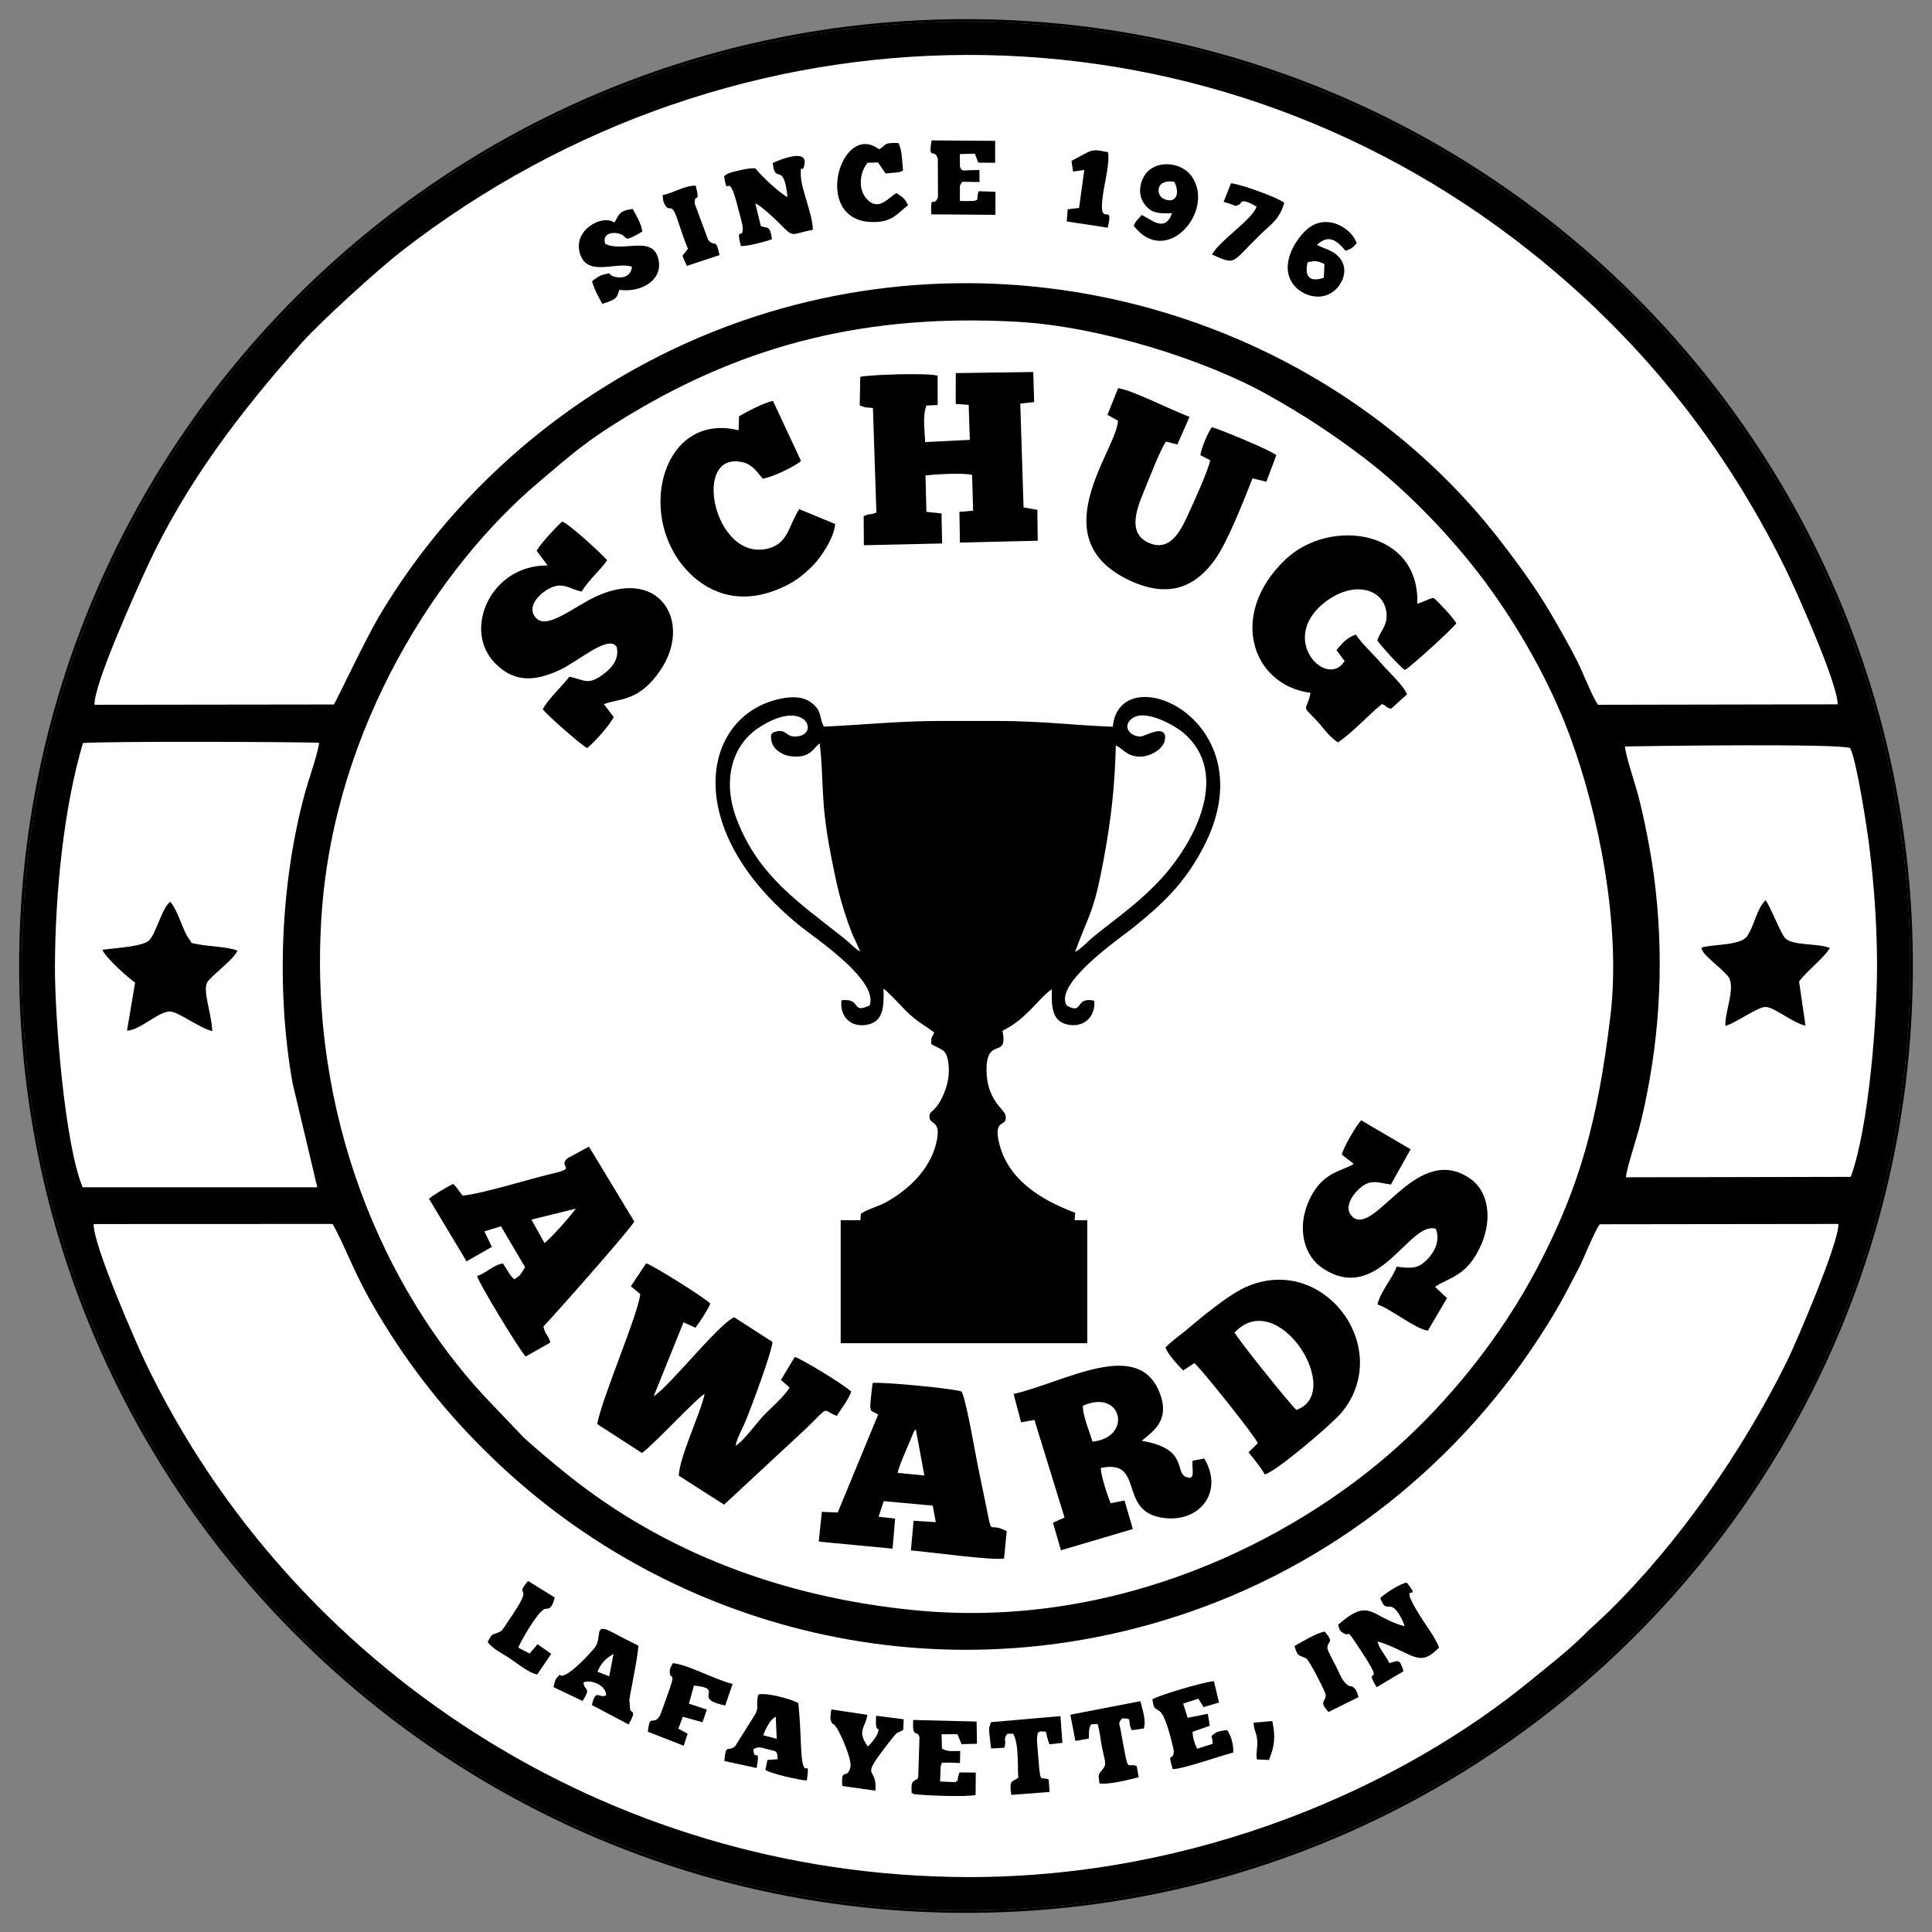
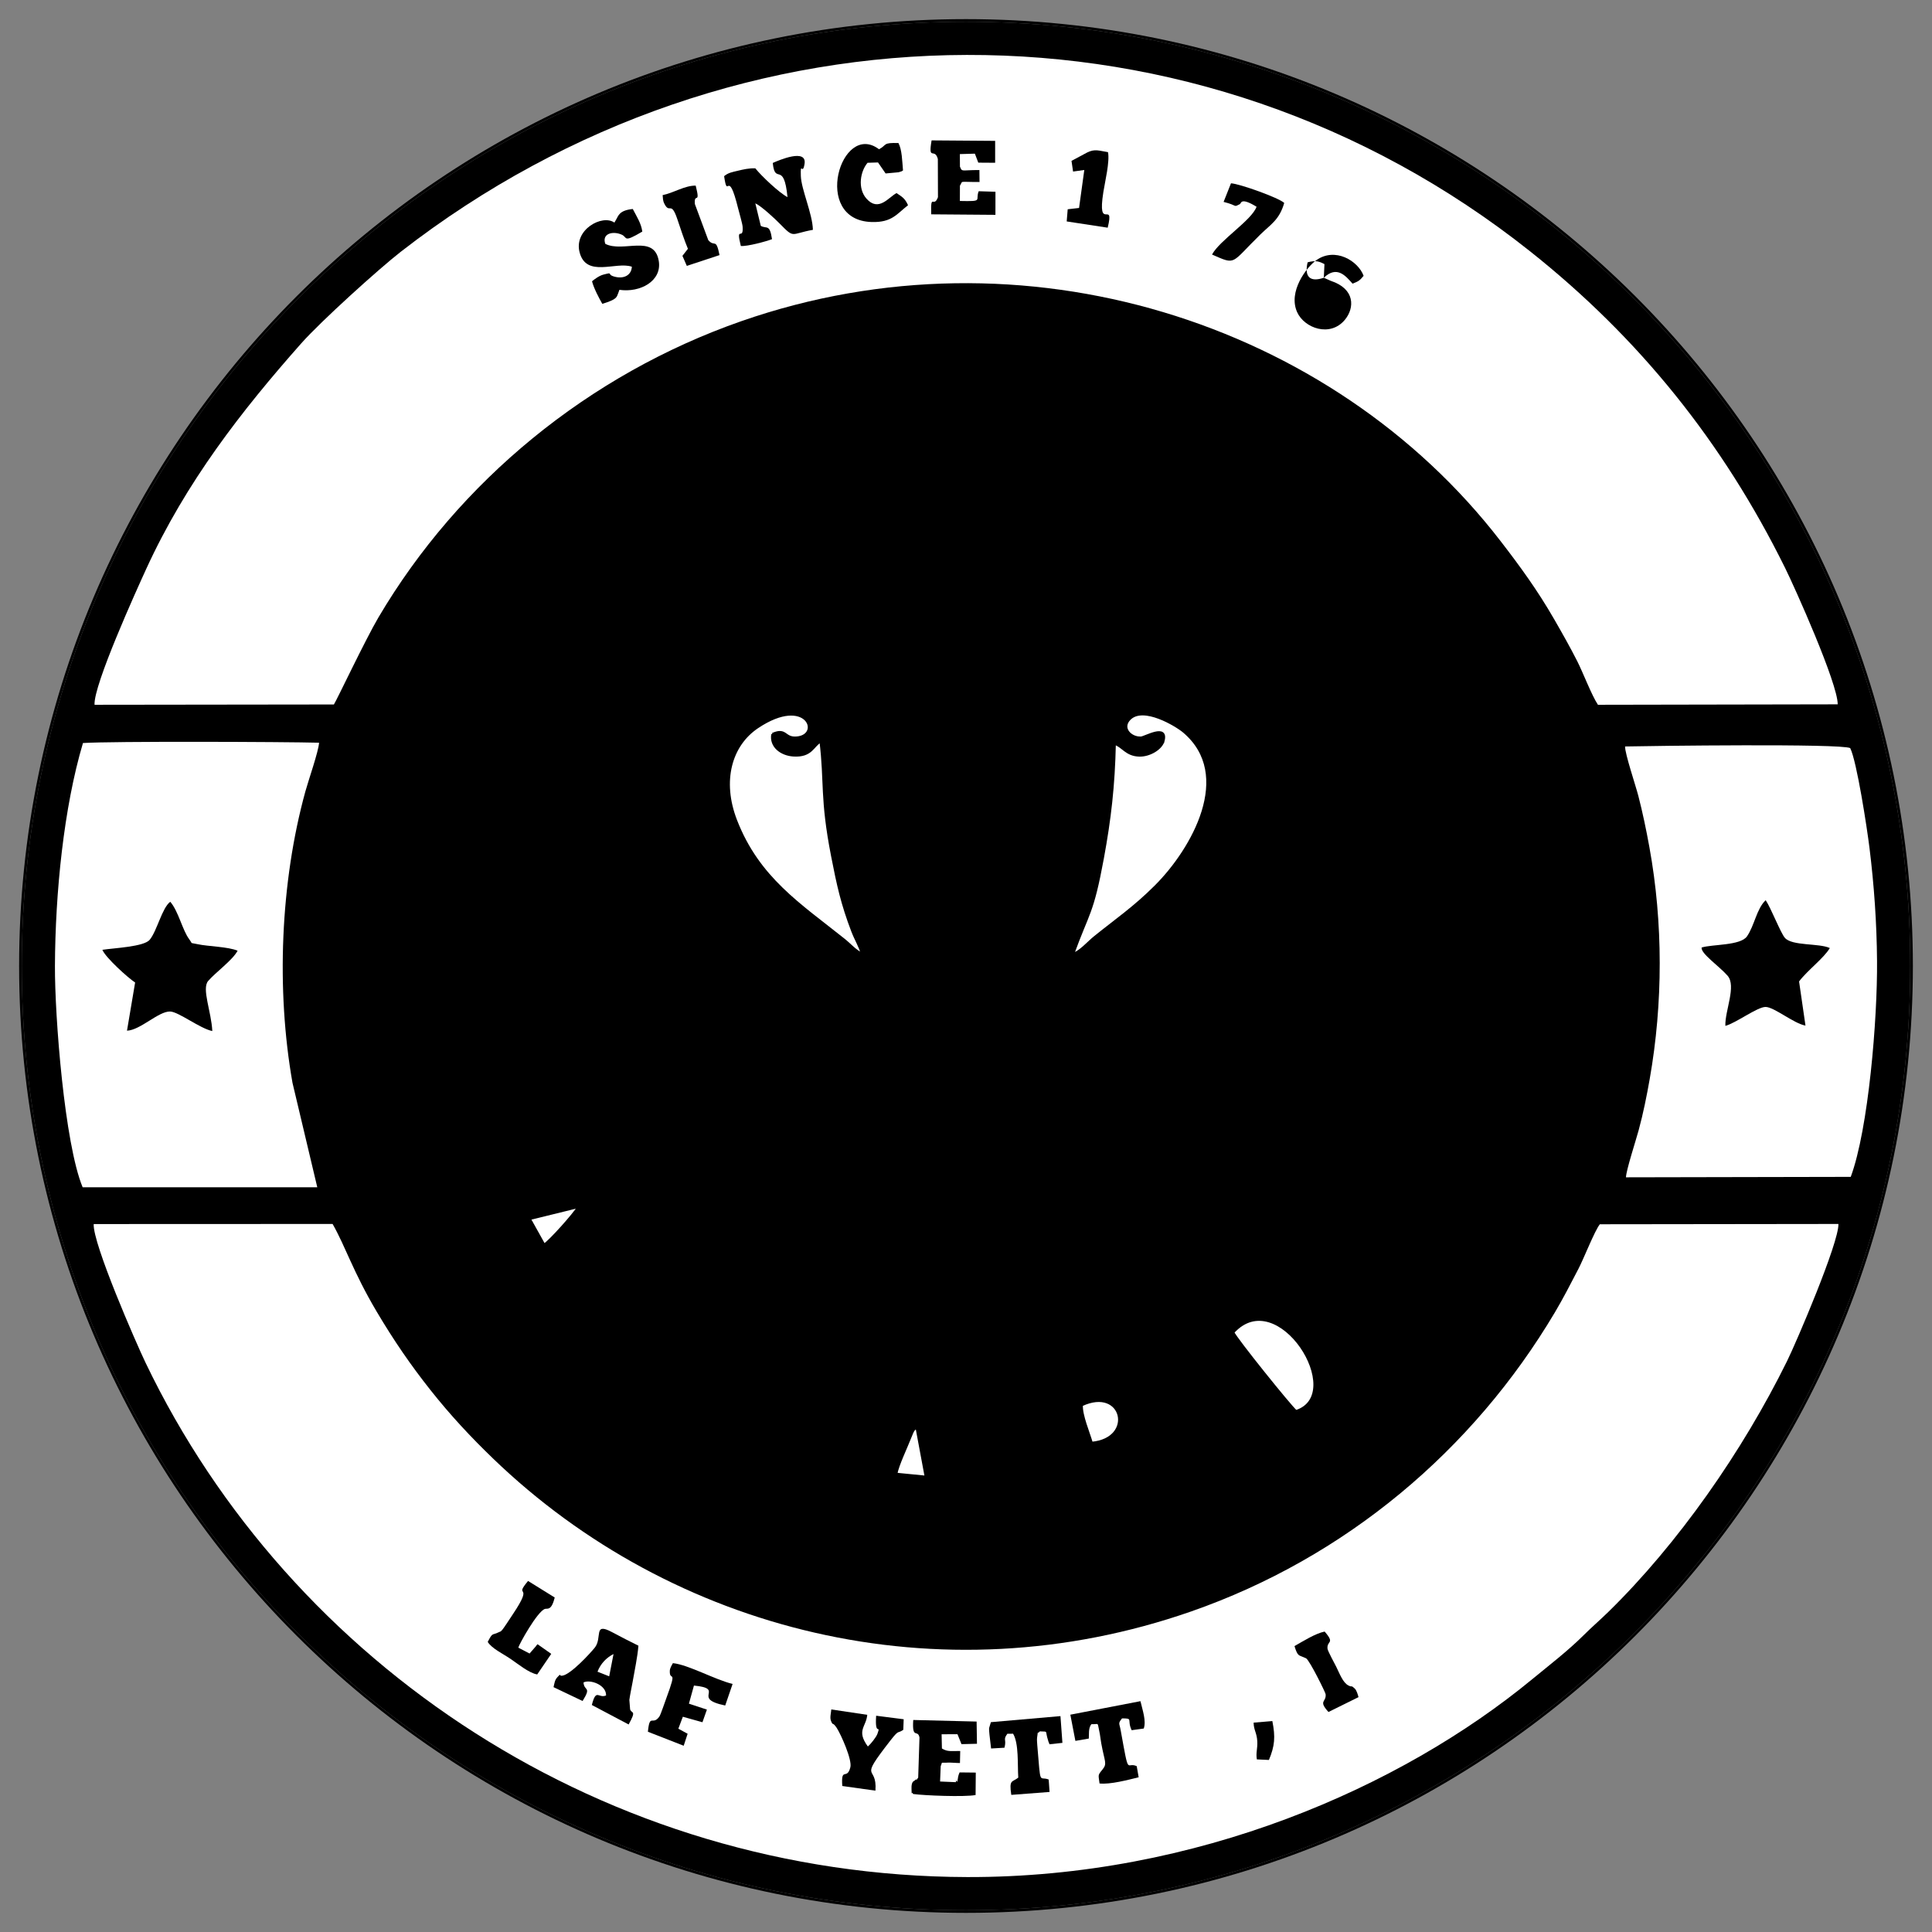
<svg xmlns="http://www.w3.org/2000/svg" xml:space="preserve" width="5.1in" height="5.1in" version="1.1" style="shape-rendering:geometricPrecision; text-rendering:geometricPrecision; image-rendering:optimizeQuality; fill-rule:evenodd; clip-rule:evenodd" viewBox="0 0 5100 5100">
  <rect x="0" y="0" width="5100" height="5100" fill="#808080" stroke="none" />
  <defs>
    <style type="text/css">
   
    .str1 {stroke:black;stroke-width:6.94;stroke-miterlimit:2.613}
    .str0 {stroke:black;stroke-width:6.94;stroke-miterlimit:2.613}
    .fil2 {fill:none}
    .fil0 {fill:black}
    .fil1 {fill:white}
   
  </style>
  </defs>
  <g id="Layer_x0020_1">
    <g id="_2407128300864">
      <g>
        <path class="fil0" d="M2550 57.43c1376.61,0 2492.57,1115.97 2492.57,2492.57 0,1376.6 -1115.97,2492.57 -2492.57,2492.57 -1376.6,0 -2492.57,-1115.97 -2492.57,-2492.57 0,-1376.61 1115.97,-2492.57 2492.57,-2492.57z" />
        <path id="_1" class="fil0" d="M2550 50.49c690.22,0 1315.1,279.77 1767.42,732.09 452.32,452.32 732.09,1077.2 732.09,1767.42 0,690.22 -279.77,1315.09 -732.09,1767.42 -452.33,452.32 -1077.2,732.09 -1767.42,732.09 -690.21,0 -1315.09,-279.77 -1767.42,-732.09 -452.32,-452.32 -732.09,-1077.2 -732.09,-1767.42 0,-690.22 279.77,-1315.09 732.09,-1767.42 452.32,-452.32 1077.2,-732.09 1767.42,-732.09zm0 6.94c1376.61,0 2492.57,1115.97 2492.57,2492.57 0,1376.6 -1115.97,2492.57 -2492.57,2492.57 -1376.6,0 -2492.57,-1115.97 -2492.57,-2492.57 0,-1376.61 1115.97,-2492.57 2492.57,-2492.57z" />
      </g>
      <g id="_2407128301296">
        <path class="fil0 str0" d="M2550 145.22c1328.23,0 2404.98,1076.66 2404.98,2404.78 0,1328.13 -1076.75,2404.79 -2404.98,2404.79 -1328.24,0 -2404.98,-1076.66 -2404.98,-2404.79 0,-1328.13 1076.74,-2404.78 2404.98,-2404.78z" />
        <path class="fil1" d="M247.35 3231.19c-2.98,51.2 112.44,315.11 136.91,366.11 382.81,797.99 1212.71,1355.12 2169.01,1357.68 605.31,1.62 1145.35,-237.26 1491.08,-522.04 44.23,-36.44 94.73,-75.19 135.95,-116.27 22.08,-21.99 42.6,-39.41 64.93,-61.24 184.5,-180.35 355.13,-424.87 472.43,-663.03 24.04,-48.76 137.1,-312.66 135.3,-361.45l-629.76 0.78c-13.91,17.5 -42.26,90.44 -56.63,117.93 -20.75,39.74 -39.56,76.8 -61.89,114.42 -216.78,365.21 -553.54,647.97 -960.45,789.78 -665.38,231.89 -1369.72,51.94 -1842.48,-403.52 -58.15,-56.03 -112.17,-113.64 -166.13,-181.86 -51.03,-64.51 -95.95,-129.59 -141.58,-206.71 -62.11,-105 -81.87,-170.72 -116.04,-230.83l-630.65 0.25z" />
        <path class="fil1" d="M881.41 1859.67c7.82,-12.1 83.31,-171.67 117.51,-229.69 212,-359.59 555.06,-641.53 957.94,-782.15 743.44,-259.46 1558.16,2.14 2004.22,580.41 51.5,66.75 97.8,130.3 141.65,206.52 21.29,37 42.12,73.75 60.76,110.54 15.33,30.25 38,90.06 54.67,115.15l632.93 -1.17c0.19,-55.49 -113.37,-308.5 -138.91,-360.15 -164.01,-331.72 -384.3,-606.21 -672.64,-835.32 -876.61,-696.48 -2096.68,-687.26 -2981.76,0.9 -56.81,44.18 -210.87,183.33 -262.65,241.79 -158.16,178.61 -304.12,366.35 -408.93,594.89 -24.68,53.82 -140.03,307.61 -136.6,359.05l631.8 -0.79z" />
        <polyline class="fil2 str1" points="2557.05,1068.66 2560.08,1161.17 2442.03,1166.98 " />
        <path class="fil2 str1" d="M2442.03 1166.98c-0.56,-31.19 -7.41,-68.98 3.54,-96.38 -12.91,7.42 -11.89,-4.69 -12,24.68" />
        <polyline class="fil2 str1" points="2433.57,1095.28 2439.24,1171.72 2562.56,1166.24 2559.7,1072.33 " />
        <path class="fil2 str1" d="M2559.7 1072.33c-0.3,-2.3 -1.5,-2.7 -2.65,-3.68" />
        <path class="fil0 str0" d="M2039.45 1938.08c-5.76,32.06 22.98,53.4 54.82,55.46 48.44,3.15 51.13,-26.17 72.29,-37.2 13.27,109.02 1,150.46 30.56,302.32 15.21,78.12 26.05,127.48 53.33,198.94 8.41,22.05 19.27,38.79 25.91,61.58 -20.06,-9.68 -31.15,-24.19 -48.93,-38.39 -115.81,-92.58 -225.98,-162.07 -285.21,-315.06 -40.49,-104.59 -13.56,-199.29 57.23,-246.6 130.74,-87.36 172.02,22.47 104.02,28.43 -34.4,3.03 -26.93,-25.68 -64.03,-9.48zm792.24 581.3l0 0c41.09,-113.08 51.56,-105.94 78.86,-254.14 18.99,-103.13 29.17,-190.79 31.59,-302.67 22.76,7.4 30.59,30.27 65.33,31.24 26.91,0.76 57.93,-17.76 63.28,-38.43 11.33,-43.69 -48.21,-8.28 -58.74,-7.72 -27.72,1.48 -54.24,-25.93 -30.28,-50.11 36.39,-36.72 124.36,17.17 143.61,33.5 135.1,114.64 23.13,311.25 -74.48,408.74 -56.59,56.54 -102.7,87.44 -162.11,135.43 -14.21,11.48 -37.64,38.19 -57.07,44.15zm-536.11 134.69l0 0c-50.45,23.85 -19.54,-19.96 -74.26,-13.55 -5.39,41.54 24.04,73.87 69.07,64.2 42.22,-9.06 43.22,-48.18 41.88,-94.81 9.44,5 51.41,50.89 62.45,61.67 24.59,24.01 41.19,31.88 71.18,53.47 -5.77,17.73 -7.89,6.42 -7.68,30.61 24.1,16.6 39.93,9.85 45.33,50.48 4.08,30.59 -2.35,58.41 -12.87,82.87 -21.21,49.3 -36.76,40.31 -37.13,58.26 -0.52,25.26 34.02,5.11 17.3,72.65 -17.11,69.1 -75.64,123.21 -133.84,154.76 -17.14,9.29 -50.69,18.74 -64.64,29.62 -3.13,53.34 -12.37,51.31 104.1,58.38 99.65,6.04 383.46,12.64 458.26,-12.98l3.46 -48.24c-92.25,-34.63 -178.62,-88.56 -201.31,-186.32 -15.35,-66.09 24.81,-37.01 17.24,-71.7 -3.32,-15.25 -49.26,-40.06 -49.94,-117.43 -0.72,-83.28 46.4,-39.07 44.86,-84.94 -0.98,-29.2 -12.29,-12.07 22.22,-34.3 46.84,-30.17 80.78,-81.35 105.36,-95.13 -1.5,48.17 1.03,86.02 44.49,93.51 43.06,7.42 71.26,-23.89 67.51,-63.54 -53.01,-11.3 -27.13,38.56 -72.67,12.81 -36.07,-57.52 142.65,-179.16 176.52,-206.57 75.39,-61.03 134.64,-115.12 185.31,-213.31 171.93,-333.11 -222.29,-505.73 -240.32,-316.14 -103.3,-3.78 -185.95,-15.27 -308.53,-15.27l-146.62 0c-107.46,0 -204.31,10.45 -307.44,14.94 -14.81,-27.79 -2.66,-39.38 -32.96,-63.14 -23.52,-18.43 -57.75,-15.95 -86.03,-9.52 -205.1,46.69 -260.19,345.49 59.19,601.41 40.34,32.32 204.79,141.69 180.51,207.24z" />
        <path class="fil0 str0" d="M1665.43 3395.38l24.57 20.48c-3.46,49.06 -102.1,277.01 -113.47,343.35l118.23 76.36c38.57,-29.41 144.56,-145.49 165.33,-155.97 -10.91,51.7 -66.5,165.85 -68.24,215.82l119.58 76.52 218.15 -202.59c63.68,-62.17 38.36,-47.28 79.49,-31.58 12.06,-20.73 29.35,-40.23 38.03,-64.32 -22.03,-20.3 -133.67,-87.96 -149.18,-91.37l-36.43 60.65 22.6 19.95c-10.12,20.43 -52.65,57.01 -70.6,76.35 -16.51,17.79 -53.12,67.91 -72.02,77.43 5.57,-23.42 18.32,-44.98 27.26,-66.64 15.89,-38.45 69.59,-182.68 70.35,-207.53l-101.04 -65.08c-41.96,18.41 -172.19,184.39 -212.46,208.48l78.8 -195.2 31.22 14.28c11.77,-14.56 32.2,-46.29 39.52,-63.37 -8.54,-11.87 -150.3,-100.87 -169.42,-106.55l-40.26 60.53z" />
        <path class="fil0 str0" d="M2557.05 1068.66c1.15,0.98 2.35,1.37 2.65,3.68l2.86 93.91 -123.31 5.47 -5.67 -76.44c0.1,-29.37 -0.91,-17.26 12,-24.68l29.59 -1.62 -0.07 -77.31c-23.17,-7.59 -178.11,-3.09 -204.23,3.06l-1.48 75.68 12.35 4.05c1.28,0.28 2.83,0.61 4.26,0.87 3.35,0.59 12.98,0.89 18.3,1.61l9.08 275.91c-18.22,8.17 -17.19,0.72 -33.56,10.14l0.56 76.32 206.5 -4.72 -1.53 -79.26 -39.91 -4.27 -2.39 -96.22c28.15,-3.04 99.47,-7.06 123.04,-1.24l2.65 94.48 -36.15 3.1 1.33 81.14 205.47 -4.97 -1.13 -81.41 -36.38 -6.62 -8.63 -273.91 36.64 -4.06 -2.42 -79.35 -204.43 2.84 -0.25 81.42 34.25 2.39z" />
        <path class="fil0 str0" d="M3459.54 1828.99c-10.22,51.63 -26.6,28.91 14.4,71.3 18.84,19.47 32.15,42.71 58.08,59.67 40.52,-28.1 77.85,-70.3 116.03,-101.48 16.45,6.93 6.43,8 24.17,12.48l41.93 -38.1c-9.04,-23.41 -48.58,-59.26 -66.96,-80.59 -23.74,-27.57 -48.87,-49.34 -68.22,-77.14 -21.55,7.01 -36.23,22.43 -50.95,40.99l21.45 28.88c-46.78,75.43 -176.81,-57.66 -52.57,-154.82 77.56,-60.67 158.89,-35.24 163.24,30.06 2.24,33.79 -17.87,46.78 -24.18,70.66 9.25,13.5 57.81,67.8 72.62,77.8 19.38,-11.44 123.66,-107.17 135.79,-123.2 -6.23,-13.29 -48.6,-58.02 -60.11,-67.23 -19.27,4.07 -21,9.29 -42.91,15.26 6.59,-194.71 -230.03,-228.49 -347.88,-116.8 -152.49,144.5 -89.31,331.94 66.06,352.27z" />
        <path class="fil0 str0" d="M1416.49 1453.79l29.11 38.93c-149.41,-2.03 -226.27,170 -138.28,258.51 48.13,48.43 99.65,49.73 169.01,17.92 51.76,-23.74 129.48,-94.92 151.45,-61.6 8.58,35.6 -17.74,59.19 -35.07,72.23 -41.48,31.21 -50.39,14.15 -89.76,6.63 -18.71,24.55 -57.19,60.25 -70.26,86.1 13.17,16.69 96.57,89.76 116.6,102.3 15.32,-9.98 62.84,-63.31 70.58,-82.13l-25.84 -33.87c42.07,-15.89 92.21,-5.52 149.44,-89.82 83.45,-122.96 2.56,-271.03 -166.12,-196.22 -63.52,28.19 -134.45,92.98 -164.05,56.69 -23.33,-28.5 11.02,-60.03 28.38,-71.15 42.28,-27.09 59.76,-3.07 93.85,3.09 16.43,-28.03 47.53,-54.43 67.29,-82.39 -11.74,-14.5 -100.85,-96.9 -119.11,-102.28 -18.86,17.89 -53.67,54.78 -67.21,77.05z" />
        <path class="fil0 str0" d="M3542.03 3047.92l31.49 24.41c-31.69,20.95 -88.32,20.02 -122.25,106.96 -27.67,70.93 -5.25,138.08 38.89,167.75 149.07,100.16 228.93,-125.21 299.98,-103.33 12.53,31.64 -3.85,61.51 -22.19,80.48 -25,25.85 -41.92,24.11 -81.14,19.63 -12.16,32.55 -42.11,64.61 -50.74,99.66 35.37,11.44 100.14,64.57 133.05,69.21l50.68 -85.96 -31.56 -29.65c33.3,-24.55 84.73,-25.28 122.21,-112.34 29.25,-67.94 18.54,-139.7 -28.67,-172.83 -140.39,-98.55 -247.35,144.99 -308.9,102.65 -29.15,-24.04 -3,-59.77 14.47,-75.94 29.33,-27.14 48.72,-17.14 84.13,-11.64l52.3 -93.1 -130.56 -76.53c-12.96,13.35 -47.31,71.86 -51.2,90.59z" />
        <path class="fil0 str0" d="M2365.27 3891.07c4.39,-24.26 25.96,-68.49 36.71,-96.13 9.12,-23.42 9.54,-20.7 17.93,-27.83l24.56 131.76 -79.19 -7.8zm-47.16 -157.07l0 0 -106.77 258.69 -41.96 -1.81 -8.08 78.57 194.83 18.57 6.76 -79.46 -43.57 -4.77 13.47 -41.16 129.43 11.81 8 43.69 -58.62 -3.72 -7.07 78.34c45.41,3.41 216.94,27.4 245.95,21.24l6.97 -72.12c-51.39,-27.53 -36.33,21.26 -55.09,-69.93 -6.56,-31.89 -14.04,-67.72 -20.79,-100.63 -8.17,-39.85 -29.6,-168.78 -42.91,-197.86 -17.54,-7.91 -212.45,-26.43 -235.2,-22.69 -2.07,16.54 -4.11,34.51 -5.59,49.69 -2.72,28.12 4.77,24.43 8.7,27.33l11.52 6.21z" />
        <path class="fil0 str0" d="M2855.13 3708.77c110.69,-51.91 142.95,90.51 26.26,100.59 -7.86,-27.44 -27.95,-73.65 -26.26,-100.59zm-179.41 -28.97l0 0 19.61 74.91 35.27 -6.56 79.56 257.77 -30.63 13.74 21.11 72.69 189.78 -56 -22 -75.39 -36.41 7.19c-8.91,-20.48 -25.34,-71.26 -26.37,-93.01 116.17,-24.45 45.84,109.74 157.87,130.59 99.91,18.59 169.51,-65.28 115.33,-155.72l-30.61 5.99c-3.24,20.67 9.71,53.34 -16.81,42.98 -32.18,-12.56 6.96,-75.24 -117.81,-95.59 33.17,-26.8 72.82,-54.75 49.69,-121.11 -53.97,-154.8 -251.29,-33.9 -387.58,-2.48z" />
        <path class="fil0 str0" d="M1527.87 3185.13c-12.61,21.01 -77.44,93.36 -91.61,101.28l-38.63 -69.22 130.24 -32.06zm-306.52 -29.11l0 0c-9.74,-10.9 -14.63,-21.78 -25.22,-30.64 -16.57,7.93 -51.28,28.25 -63.69,39.04l99.18 165.22 66.74 -38.17 -19.7 -40.9 43.82 -13.45 63.57 107.78c-10.23,18.31 -14.15,23.59 -28.48,32.1 -13.79,-11.91 -17.21,-24.09 -30.28,-41.83 -25.55,4.31 -43.34,25.23 -67.77,33.49 5.95,21.69 113.16,197.63 128.31,212.27l65.12 -37.21c-6.17,-20.83 -13.73,-19.8 -18.47,-42.03 30.15,-31.69 230.07,-257.16 239.76,-277.21l-119.52 -197.56 -56.68 30.5c-26.76,24.02 26.7,24.94 -36.11,39.65 -64.43,15.09 -190.65,54.81 -240.59,58.95z" />
        <path class="fil0 str0" d="M2923.38 1095.07l27.75 15.28c-2.04,77.18 -210.4,316.93 39.55,425.76 104.43,45.47 170.68,5.09 216.56,-58.97 32.94,-45.99 75.41,-154 99.06,-214.46l36.53 8.99 26.33 -69.98c-10.98,-11.53 -147.52,-67.96 -170.11,-74.09 -10.01,13.09 -28.32,55.93 -30.31,73.96l25.91 13.52c-5.01,26.25 -43.77,111.51 -55.94,137.84 -18.15,39.24 -45.03,103.4 -101.76,81.81 -58.54,-22.29 -40.61,-81.18 -19.53,-132.17 11.87,-28.74 46.2,-118.37 60.55,-136.87l29.98 7.58 32.13 -72.88c-45.14,-16.52 -149.85,-70.05 -188.47,-75.78l-28.22 70.45z" />
        <path class="fil0 str0" d="M3254.72 3517.07c119.99,-132.57 305.16,164.48 166.3,208.68 -16.08,-13.76 -159.89,-192.46 -166.3,-208.68zm-178.27 40.37l0 0c7.04,18.16 34.31,48 46.91,60.27l29.46 -19.46c18.28,14.96 161.83,194.85 167.46,211.42l-24.54 24.12c13.39,16.46 33.7,41.06 42.83,58.3 28.29,-5.54 179.19,-134.47 203.09,-163.5 139.96,-169.9 -48.57,-424.02 -254.68,-330.27 -46.36,21.08 -117.09,80.33 -157.8,114.57 -20.43,17.17 -36.2,26.63 -52.75,44.55z" />
        <path class="fil0 str0" d="M1951.05 1098.81l-1.41 37.02c-197.29,-49.11 -271.7,216.96 -140.19,365.58 53.94,60.96 136,95.8 237.59,56.74 47.26,-18.17 71.01,-37.29 100.02,-66.55 19.11,-19.26 55.41,-72.12 57.51,-108.43l-94.7 -39.12c-28.58,43.03 -28.19,90.19 -82.48,103.96 -143.72,36.44 -204.14,-262.65 -64.92,-227.29 23.68,6.01 36.63,26.08 50.97,42.69 23.38,-2.39 87.42,-33.26 101.04,-46.72l-73.97 -158.28c-21.47,3.58 -70.69,29.09 -89.44,40.4z" />
        <path class="fil0 str0" d="M270.26 2505.74c8.26,20.66 69.03,75.19 86.43,86.27l-21.46 127.23c35.56,-1.57 83.32,-51.54 113.96,-50.63 22.04,0.66 78.93,45.02 111.24,51.57 -2.45,-51.18 -28.41,-111.6 -11.04,-132.07 18.89,-22.26 64.91,-55.21 77.81,-79.99 -25,-10.73 -78.52,-11.29 -105.03,-17.14 -22.96,-5.07 -12.3,0.76 -22.74,-13.24 -18.06,-24.2 -28.28,-73.74 -49.99,-98.83 -21.74,16.03 -34.81,76.76 -54.3,100.4 -15.18,18.43 -94.43,21.7 -124.89,26.42z" />
        <path class="fil0 str0" d="M4469.89 2506.73c-2.68,16.39 48.08,50.22 71.63,76.62 25.21,28.27 -7.4,95.12 -6,136.83 29.58,-7.63 88.58,-51.8 111.28,-51.56 23.85,0.26 77.69,45.05 110.26,50.85l-17.7 -120.33c23.27,-30.45 67.84,-62.67 85.06,-91.01 -30.16,-13.72 -104.32,-5.2 -124.3,-27.78 -12.1,-13.68 -38.45,-81.41 -53.14,-102.58 -25.16,23.41 -30.75,68.73 -51.61,98.48 -17.93,25.58 -95.92,21.3 -125.48,30.48z" />
        <path class="fil0" d="M2039.92 430.17c5.9,59.98 29.03,-7.89 38.9,90.2 -21.91,-11.32 -69,-55.89 -84.94,-75.99 -16.37,-0.79 -32.18,3 -45.96,6.32 -15.14,3.65 -25.32,5.11 -36.45,14.33 9.86,66.77 9.2,-26.94 36.99,85.06 2.43,9.82 11.31,40.16 11.87,48.35 2.69,39.16 -18.93,-6.26 -4.72,50.91 16.74,1.54 67.39,-12.13 82.29,-18.02 -6.07,-41.35 -14.11,-26.2 -29.65,-35.15l-14.39 -59.42c16.17,7.34 52.17,41.09 65.08,54.26 38.81,39.6 27.57,26.32 86.9,15.69 -0.87,-42 -30.74,-106.93 -31.84,-142.23 -1.29,-41.35 4.35,0.21 9.72,-31.26 7.29,-42.6 -67.8,-10.19 -83.8,-3.07z" />
-         <path class="fil0" d="M3643.57 4218.28c13.37,37.02 20,14.04 37.48,27.84 10.17,8.02 24.22,35.45 26.78,46.85 -90.45,-24.67 -91.18,-78.33 -175.44,-4.06 2.94,11.2 3.09,15.63 13.23,21.74 24.22,14.6 -0.39,-25.59 51.78,54.26 62.52,95.7 -1.22,26.95 36.58,88.87l71 -42.15c-10.26,-32.99 -12.67,-28.91 -37.42,-21.27 -9.23,-20.28 -24.13,-33.19 -31.46,-57.09 27.68,6.89 56.46,22.23 84.04,34.86 37.84,17.31 51.61,6.3 78.72,-18.69 -7.64,-23.29 -36.54,-61.69 -50.88,-84.82 -65.04,-104.9 11.92,-27.16 -34.33,-87.02 -17.11,2.16 -58.17,29.01 -70.07,40.67z" />
        <path class="fil0" d="M1621.8 587.6c-31.8,-22.63 -107.13,18.43 -91.93,78.02 17.5,68.65 96.14,23.82 138.08,38.46 -1.14,22.12 -20.72,33 -45.79,26.24 -22.54,-6.09 -0.7,-12.81 -29.33,-5.43 -11.46,2.96 -24,12.57 -30.05,17.61 4.94,18.97 18.51,44.43 27.12,59.52 41.03,-12.27 37.47,-18.2 42.22,-28.63l2.93 -8.33c55.17,8.1 112.96,-23.53 103.87,-76.55 -12.23,-71.35 -94.15,-20.72 -141.09,-44.83 -9.77,-27.72 20.78,-34.67 43.91,-23.98 15.12,6.99 2.41,22.05 53.78,-8.37 -2.92,-21.8 -14.56,-39.28 -25.15,-59.65 -35.84,3.57 -37.91,17.9 -43.89,27.92l-4.68 8.01z" />
-         <path class="fil0" d="M2014.83 4580.79c4.91,-14.11 17.72,-42.6 32.93,-48.82l2.61 58.01 -35.54 -9.19zm99.44 25.93l0 0c-1.37,-35.2 -3.12,-76.27 -6.88,-110.98 -20.26,-11.46 -85.95,-28.54 -105.9,-22.51 -6.84,27.35 3.04,32.66 -8.17,52.43l-52.65 83.84c-21.48,17.44 -24.07,-9.02 -28.69,39.13l85.29 18.5c11.35,-60.57 -8.27,-13.13 -8.19,-49.96 13.82,-7.49 18.76,-4.37 38.53,0.73 23.09,5.95 23.95,2.75 25.06,25.96l-26.92 2.02 -5.31 26.41c14.26,9.5 86.79,26.23 109.46,27.95 10.23,-76.15 -11.13,21.72 -15.63,-93.54z" />
        <path class="fil0" d="M1577.26 4412.86c8.24,-21.64 24.32,-37.63 42.29,-46.58l-11.45 58.78 -30.84 -12.19zm-116.07 40.81l0 0 76.71 36.55c24.45,-39.38 4.1,-24.78 2.41,-48.96 17.2,-8.85 60.45,6.2 59.59,34.3 -20.13,8.75 -26.02,-20.16 -37.59,25.22l97.13 51.38c21.72,-39.15 7.89,-27.7 3.91,-39.85l-1.99 -24.96c1.75,-13.79 6.2,-33.7 8.66,-47.84 5.44,-31.48 12.69,-64.34 15.28,-95.3 -22.59,-11.07 -46.36,-23.32 -69.86,-35.88 -50.48,-26.96 -24.32,15.15 -45.66,41.4 -12.95,15.93 -62.27,69.32 -84.58,73.51 -12.18,2.28 -1.57,-9.13 -14.22,4.59 -6.71,7.29 -7.19,15.17 -9.78,25.85z" />
-         <path class="fil0" d="M3042.02 4485.65c3.67,24.95 4.8,21.78 16.07,29.78 0.91,0.64 2.38,1.15 3.26,1.8 18.42,13.47 37.25,104.43 37.24,104.52 -1.5,32.44 -18.43,-3.65 -2.96,48.11 24.94,1.05 125.83,-35.21 159.66,-43.39 1.6,-21.07 -6,-45.12 -15.9,-59.51 -8.28,0.95 -24.37,2.71 -32.17,8.34 -17.04,12.3 -4.87,4.46 -6.42,28.07l-40.85 12.85c-6.38,-13.68 -11.87,-28.87 -11.69,-44.81l45.32 -15.87 -5.25 -31.49 -53.26 10.46 -11.81 -37.41 40.09 -13.08 13.75 22.28 40.83 -12 -13.52 -56.47c-26.41,2.05 -143.32,36.32 -162.4,47.83z" />
        <path class="fil0" d="M2483.22 4662.19c5.72,-12.88 -2.71,-7.81 19.17,-9.33 6.05,-0.43 23.3,1.17 31.65,1.08l0.7 -31.68c-21.2,-0.56 -33.48,2.96 -48.32,-6.7l-0.81 -37.54 41.87 -0.14 10.66 26.25 40.81 -1.01 -0.93 -58.63 -167.27 -4.16c-3.57,52.83 11.92,23.25 16.47,46.22l-3.43 105.94c-10.45,15.35 -0.2,-2.13 -9.09,7.57 -1.5,1.64 -9.36,1.44 -8.53,21.91 1.05,25.78 -1.04,3.04 4.22,13.75 28.71,4.03 135.56,8.34 164.92,2.72l0.5 -59.22 -42.71 -0.47c-7.31,15.23 -4.07,32.29 -8.15,21.19 -0.29,-0.79 -1.14,2.7 -1.96,4.59l-41.41 -1.76 1.65 -40.56z" />
        <path class="fil0" d="M2533.95 490.23c9.22,-13.98 -6.22,-9.65 51.77,-9.8l-0.33 -31.57c-49.15,-0.05 -45.13,5.75 -51.39,-9.02l-0.22 -33.07 39.66 -1.14 9.02 23.73 44.47 0.31 0.01 -57.82 -167.76 -1.25c-9.71,56.48 8.07,17.8 16.48,49.02l0.33 100.89c-11.27,30.31 -19.63,-13.75 -17.82,45.26l169.51 1.33 0.07 -60.91 -44.21 -1.39c-9.85,24.46 13.91,27.09 -49.71,25.72l0.13 -40.31z" />
        <path class="fil0" d="M2320.44 394.03c-100.55,-76.1 -178.99,187.42 -19.51,192.04 53.86,1.56 66.36,-21.44 96.04,-44.3 -8.13,-18.48 -15.97,-22.37 -30.38,-32.07 -20.89,10.98 -47.44,50.83 -79.44,14.5 -24.13,-27.39 -15.91,-72.34 3.02,-94.51l27.56 -0.87 20.04 29.05 34.18 -3.13c11.56,-3.41 6.6,-1.9 11.76,-4.83 -2.22,-24.58 -2.5,-54.45 -12.06,-72.33 -42.61,-1.22 -29.13,4.54 -51.2,16.46z" />
-         <path class="fil0" d="M3099.6 479.61c16.27,29.57 5.63,61.79 -29.62,44.32 -16.68,-8.28 -22.19,-51.34 29.62,-44.32zm-5.69 83.05l0 0c-19.42,53.8 -56.11,14.54 -80.57,4.91 -8.6,11.78 -14.77,13.5 -20.54,28.61 85.81,111.22 215.41,-37.97 153.89,-129.39 -28.23,-41.96 -101.57,-46.85 -127.52,-0.08 -12,21.62 -14.03,49.74 1.19,71.04 17.54,24.56 36.58,26.74 73.55,24.9z" />
-         <path class="fil0" d="M3494.5 733.21c-34.79,11.87 -52.02,-0.57 -42.74,-40.74 20.27,-5.51 29.56,-3.13 44.48,4.74l-1.73 36zm-18.23 -86.57l0 0c34.75,-33.37 57.9,-4.61 75.93,15.57 15.35,-6.07 18.69,-7.83 29.18,-20.62 -14.04,-39.13 -75.34,-77.15 -125.47,-40.87 -25.15,18.19 -74.61,82.44 -49.97,136.84 19.14,42.23 87.13,66.99 126.02,20.02 25.84,-31.23 27.44,-81.54 -37.23,-102.79l-18.46 -8.15z" />
+         <path class="fil0" d="M3494.5 733.21c-34.79,11.87 -52.02,-0.57 -42.74,-40.74 20.27,-5.51 29.56,-3.13 44.48,4.74l-1.73 36zl0 0c34.75,-33.37 57.9,-4.61 75.93,15.57 15.35,-6.07 18.69,-7.83 29.18,-20.62 -14.04,-39.13 -75.34,-77.15 -125.47,-40.87 -25.15,18.19 -74.61,82.44 -49.97,136.84 19.14,42.23 87.13,66.99 126.02,20.02 25.84,-31.23 27.44,-81.54 -37.23,-102.79l-18.46 -8.15z" />
        <path class="fil0" d="M3000.67 4662.22c-28.08,-12.85 -19.54,31.74 -42.22,-94.01 -3.7,-20.53 -7.72,-17.92 3.47,-32.1 30.66,-0.15 12.23,3.31 25.37,31.17l31.96 -4.41c6.92,-20.74 -3.19,-47.97 -8.72,-72.22l-185.11 35.69 13.34 69.15 35.36 -6.12c1.09,-10.13 -1.81,-28.11 7.08,-38.02 21.41,0.79 14.72,-6.83 20.89,19.77 1.83,7.92 3.27,21.54 4.91,30.63 8.96,49.63 16.51,53.24 3.11,69.56 -12.96,15.8 -10.42,13.04 -7.6,36.59 27.54,3.19 75.82,-9.58 103.3,-16.37l-5.13 -29.29z" />
        <path class="fil0" d="M1710.31 4571.41l94.47 36.92 10.38 -31.66 -24.5 -13.28 11.88 -31.6 51.76 14.5 11.74 -33.37 -47.43 -15.66 13.23 -47.82c85.72,8.48 -9.73,33.59 82.55,52.67l19.51 -56.93c-46.9,-11.31 -116.69,-50.78 -157.59,-54.89 -3.28,5.98 -7.99,13.15 -8.2,20.57 -0.89,30.85 21.57,-11.23 -9.39,72.6 -3.21,8.7 -14.81,42.93 -17.91,47.41 -17.98,26.13 -25.61,-10 -30.5,40.53z" />
        <path class="fil0" d="M2768.28 4697.52c-25.99,-10.35 -20.69,20.95 -30.15,-90.98 -0.42,-4.93 -1.18,-15.3 -0.44,-19.85 3.72,-22.86 -1.49,-6.35 7.28,-16.32 23.74,1.79 12.42,-4.53 21.98,24.63 0.37,1.14 1.3,5.15 1.57,4.43 0.28,-0.74 0.81,3.09 1.72,5.02l34.27 -3.71 -5.17 -70.66 -183.65 16 -4.69 15.56c-0.35,3.45 0.56,13.7 0.97,17.6 1.06,9.99 2.71,23.69 4.28,36.34l35.29 -2.05c6.09,-23.24 -4.79,-19.91 7.66,-36.89l15.13 -0.06c15.54,26.05 11.38,82.08 13.65,115.9 -15.86,12.87 -24.8,3.65 -18.44,45.56l101.03 -7.73 -2.3 -32.79z" />
        <path class="fil0" d="M2223.41 4714.58l87.51 12.31c5.4,-72.36 -47.87,-20.07 39.07,-131.8 24.44,-31.4 17.64,-17.33 34.45,-28.74l1.06 -27.95 -72.67 -9.3c-4.05,57.88 13.33,19.7 3.43,47.6 -3.33,9.35 -17.89,27.19 -25.33,33.64 -31.11,-42.73 -4.43,-51.35 -1.57,-83.64l-94.91 -14.17c-1.09,11.21 -4.27,22 -0.7,30.54 5.81,13.88 2.8,1.05 13.39,15.85 0.67,0.93 1.49,2.15 2.11,3.14 11.35,18 40.39,83.38 35.53,102.93 -8.89,35.79 -25.02,-2.77 -21.36,49.56z" />
        <path class="fil0" d="M1287.45 4334.31c11.25,17.56 38.26,29.89 60.49,44.91 18.87,12.73 48.15,37.09 70.17,40.92l37.04 -54.37 -36.06 -25.41c-1.97,2.48 -3.33,2.69 -3.77,4.56l-17.39 19.98 -29.79 -15.52c2.49,-9.39 49.76,-94.78 70.09,-102.15 6.36,-2.3 17.17,6.36 26.04,-30.25l-70.36 -43.63c-40.1,48.52 18.12,0.78 -39.56,87.01 -4.1,6.12 -25.98,39.77 -28.78,42.39 -8.4,7.84 0.98,0.86 -9.53,6.15 -16.96,8.56 -15.19,-1.01 -28.6,25.41z" />
        <path class="fil0" d="M3229.99 532.97c39.36,9.76 24.46,14.98 43.14,5.76 3.34,-1.65 1.11,-19.2 43.87,7.02 -12.64,35.63 -97.53,88.52 -117.54,126.22 65.21,28.34 48.17,24.49 127.96,-53.37 27.21,-26.55 49.93,-38.41 62.6,-82.94 -13.61,-13.2 -116.96,-50.44 -140.53,-51.81l-19.5 49.12z" />
        <path class="fil0" d="M2828.5 424.67l4.15 28.18 29.63 -4.15 -13.83 100.26 -29.99 3.44 -2.64 32.12 108.23 16.52c18.64,-76.76 -28.63,14.39 -11.43,-94.37 4.32,-27.36 17.22,-80.08 12.21,-105.04 -23.83,-3.6 -34.15,-9.4 -55.15,0.98l-41.19 22.06z" />
        <path class="fil0" d="M1749.2 515.06c1.04,8.63 0.15,13.94 4.59,22.76 14.21,28.27 17.33,-9.61 34.35,41.14 9.13,27.2 17.72,53.48 27.79,77.78l-14.48 18.62 11.59 26.49 86.34 -28.46c-9.65,-47.23 -12.52,-19.53 -29.69,-39.53l-35.38 -95.21c-2.81,-32.67 15.9,4.91 2.14,-48.68 -29.61,-0.17 -57.85,19.17 -87.24,25.09z" />
        <path class="fil0" d="M3417.15 4345.25c7.89,26.67 12.29,24.01 19.96,27.79l10.68 4.49c9.82,6.39 51.05,90.13 51.53,94.71 2.26,21.85 -20.34,16.22 7.48,47.01l79.31 -39.19c-1.85,-6.91 -4.92,-18.08 -10.16,-22.94 -10.77,-9.96 -5.45,-2 -16.88,-8.1 -14.2,-7.59 -22.44,-30.26 -31.84,-49.3 -3.32,-6.75 -22.21,-41.28 -22.89,-47.11 -2.66,-22.8 21.04,-12.62 -7.63,-45.69 -25.05,5.2 -56.91,25.6 -79.55,38.31z" />
        <path class="fil0" d="M3349.6 4645.85c15.56,-37.04 17.45,-60.66 9.07,-102.68l-49.42 4.16c0.3,20.16 8.45,26.32 9.67,49.3 1.05,19.75 -4.15,29.8 -1.13,47.72l31.81 1.5z" />
-         <path class="fil1" d="M2657.47 4041.88l-6.97 72.12c-29.01,6.16 -200.54,-17.83 -245.95,-21.24l7.07 -78.34 58.62 3.72 -8 -43.69 -129.43 -11.81 -13.47 41.16 43.57 4.77 -6.76 79.46 -194.83 -18.57 8.08 -78.57 41.96 1.81 106.77 -258.69 -11.52 -6.21c-3.93,-2.9 -11.43,0.79 -8.7,-27.33 1.48,-15.19 3.52,-33.15 5.59,-49.69 22.75,-3.74 217.66,14.78 235.2,22.69 13.31,29.09 34.74,158.01 42.91,197.86 6.74,32.92 14.23,68.74 20.79,100.63 18.76,91.19 3.7,42.41 55.09,69.93zm18.26 -362.08l0 0c136.3,-31.42 333.61,-152.32 387.58,2.48 23.14,66.35 -16.51,94.31 -49.69,121.11 124.78,20.36 85.63,83.04 117.81,95.59 26.52,10.35 13.57,-22.31 16.81,-42.98l30.61 -5.99c54.17,90.44 -15.43,174.31 -115.33,155.72 -112.03,-20.86 -41.7,-155.04 -157.87,-130.59 1.02,21.75 17.46,72.53 26.37,93.01l36.41 -7.19 22 75.39 -189.78 56 -21.11 -72.69 30.63 -13.74 -79.56 -257.77 -35.27 6.56 -19.61 -74.91zm400.73 -122.37l0 0c7.04,18.16 34.31,48 46.91,60.27l29.46 -19.46c18.28,14.96 161.83,194.85 167.46,211.42l-24.54 24.12c13.39,16.46 33.7,41.06 42.83,58.3 28.29,-5.54 179.19,-134.47 203.09,-163.5 139.96,-169.9 -48.57,-424.02 -254.68,-330.27 -46.36,21.08 -117.09,80.33 -157.8,114.57 -20.43,17.17 -36.2,26.63 -52.75,44.55zm-829.36 116.02l0 0c-22.03,-20.3 -133.67,-87.96 -149.18,-91.37l-36.43 60.65 22.6 19.95c-10.12,20.43 -52.65,57.01 -70.6,76.35 -16.51,17.79 -53.12,67.91 -72.02,77.43 5.57,-23.42 18.32,-44.98 27.26,-66.64 15.89,-38.45 69.59,-182.68 70.35,-207.53l-101.04 -65.08c-41.96,18.41 -172.19,184.39 -212.46,208.48l78.8 -195.2 31.22 14.28c11.77,-14.56 32.2,-46.29 39.52,-63.37 -8.54,-11.87 -150.3,-100.87 -169.42,-106.55l-40.26 60.53 24.57 20.48c-3.46,49.06 -102.1,277.01 -113.47,343.35l118.23 76.36c38.57,-29.41 144.56,-145.49 165.33,-155.97 -10.91,51.7 -66.5,165.85 -68.24,215.82l119.58 76.52 218.15 -202.59c63.68,-62.17 38.36,-47.28 79.49,-31.58 12.06,-20.73 29.35,-40.23 38.03,-64.32zm-987.57 -304.8l0 0c24.43,-8.26 42.22,-29.18 67.77,-33.49 13.06,17.74 16.49,29.91 30.28,41.83 14.33,-8.5 18.25,-13.79 28.48,-32.1l-63.57 -107.78 -43.82 13.45 19.7 40.9 -66.74 38.17 -99.18 -165.22c12.4,-10.8 47.11,-31.11 63.69,-39.04 10.59,8.87 15.48,19.74 25.22,30.64 49.95,-4.14 176.17,-43.86 240.59,-58.95 62.81,-14.71 9.35,-15.63 36.11,-39.65l56.68 -30.5 119.52 197.56c-9.69,20.05 -209.61,245.52 -239.76,277.21 4.74,22.22 12.3,21.2 18.47,42.03l-65.12 37.21c-15.15,-14.64 -122.36,-190.58 -128.31,-212.27zm2282.5 -320.74l0 0c3.89,-18.73 38.25,-77.24 51.2,-90.59l130.56 76.53 -52.3 93.1c-35.41,-5.5 -54.8,-15.5 -84.13,11.64 -17.47,16.17 -43.62,51.91 -14.47,75.94 61.55,42.35 168.51,-201.2 308.9,-102.65 47.2,33.13 57.92,104.89 28.67,172.83 -37.48,87.06 -88.92,87.8 -122.21,112.34l31.56 29.65 -50.68 85.96c-32.91,-4.64 -97.67,-57.76 -133.05,-69.21 8.63,-35.05 38.57,-67.11 50.74,-99.66 39.22,4.48 56.14,6.22 81.14,-19.63 18.34,-18.98 34.71,-48.85 22.19,-80.48 -71.06,-21.88 -150.91,203.48 -299.98,103.33 -44.14,-29.67 -66.56,-96.81 -38.89,-167.75 33.93,-86.94 90.56,-86 122.25,-106.96l-31.49 -24.41zm-1246.45 -393.85l0 0c24.28,-65.56 -140.17,-174.92 -180.51,-207.24 -319.37,-255.92 -264.29,-554.72 -59.19,-601.41 28.28,-6.43 62.51,-8.91 86.03,9.52 30.3,23.76 18.15,35.35 32.96,63.14 103.13,-4.49 199.98,-14.94 307.44,-14.94l146.62 0c122.58,0 205.23,11.5 308.53,15.27 18.03,-189.59 412.25,-16.98 240.32,316.14 -50.67,98.19 -109.91,152.29 -185.31,213.31 -33.87,27.42 -212.58,149.06 -176.52,206.57 45.54,25.75 19.65,-24.11 72.67,-12.81 3.75,39.64 -24.46,70.95 -67.51,63.54 -43.46,-7.49 -45.98,-45.34 -44.49,-93.51 -24.58,13.78 -58.52,64.97 -105.36,95.13 -34.51,22.22 -23.2,5.09 -22.22,34.3 1.54,45.87 -45.58,1.66 -44.86,84.94 0.67,77.37 46.62,102.18 49.94,117.43 7.57,34.69 -32.59,5.61 -17.24,71.7 22.69,97.77 109.06,151.69 201.31,186.32l-3.46 48.24c-74.79,25.62 -358.6,19.02 -458.26,12.98 -116.48,-7.06 -107.23,-5.04 -104.1,-58.38 13.95,-10.88 47.5,-20.33 64.64,-29.62 58.2,-31.55 116.73,-85.66 133.84,-154.76 16.72,-67.54 -17.82,-47.4 -17.3,-72.65 0.37,-17.95 15.91,-8.96 37.13,-58.26 10.52,-24.46 16.95,-52.28 12.87,-82.87 -5.41,-40.63 -21.23,-33.88 -45.33,-50.48 -0.22,-24.2 1.91,-12.88 7.68,-30.61 -29.99,-21.59 -46.59,-29.46 -71.18,-53.47 -11.04,-10.79 -53.01,-56.67 -62.45,-61.67 1.34,46.63 0.34,85.75 -41.88,94.81 -45.03,9.67 -74.46,-22.66 -69.07,-64.2 54.72,-6.41 23.81,37.4 74.26,13.55zm1163.96 -825.08l0 0c-10.22,51.63 -26.6,28.91 14.4,71.3 18.84,19.47 32.15,42.71 58.08,59.67 40.52,-28.1 77.85,-70.3 116.03,-101.48 16.45,6.93 6.43,8 24.17,12.48l41.93 -38.1c-9.04,-23.41 -48.58,-59.26 -66.96,-80.59 -23.74,-27.57 -48.87,-49.34 -68.22,-77.14 -21.55,7.01 -36.23,22.43 -50.95,40.99l21.45 28.88c-46.78,75.43 -176.81,-57.66 -52.57,-154.82 77.56,-60.67 158.89,-35.24 163.24,30.06 2.24,33.79 -17.87,46.78 -24.18,70.66 9.25,13.5 57.81,67.8 72.62,77.8 19.38,-11.44 123.66,-107.17 135.79,-123.2 -6.23,-13.29 -48.6,-58.02 -60.11,-67.23 -19.27,4.07 -21,9.29 -42.91,15.26 6.59,-194.71 -230.03,-228.49 -347.88,-116.8 -152.49,144.5 -89.31,331.94 66.06,352.27zm-1716.07 -60l0 0c83.45,-122.96 2.56,-271.03 -166.12,-196.22 -63.52,28.19 -134.45,92.98 -164.05,56.69 -23.33,-28.5 11.02,-60.03 28.38,-71.15 42.28,-27.09 59.76,-3.07 93.85,3.09 16.43,-28.03 47.53,-54.43 67.29,-82.39 -11.74,-14.5 -100.85,-96.9 -119.11,-102.28 -18.86,17.89 -53.67,54.78 -67.21,77.05l29.11 38.93c-149.41,-2.03 -226.27,170 -138.28,258.51 48.13,48.43 99.65,49.73 169.01,17.92 51.76,-23.74 129.48,-94.92 151.45,-61.6 8.58,35.6 -17.74,59.19 -35.07,72.23 -41.48,31.21 -50.39,14.15 -89.76,6.63 -18.71,24.55 -57.19,60.25 -70.26,86.1 13.17,16.69 96.57,89.76 116.6,102.3 15.32,-9.98 62.84,-63.31 70.58,-82.13l-25.84 -33.87c42.07,-15.89 92.21,-5.52 149.44,-89.82zm207.59 -670.19l0 0c18.76,-11.3 67.97,-36.82 89.44,-40.4l73.97 158.28c-13.62,13.45 -77.65,44.33 -101.04,46.72 -14.33,-16.61 -27.29,-36.68 -50.97,-42.69 -139.22,-35.35 -78.8,263.73 64.92,227.29 54.3,-13.77 53.91,-60.94 82.48,-103.96l94.7 39.12c-2.1,36.31 -38.41,89.17 -57.51,108.43 -29.01,29.26 -52.76,48.37 -100.02,66.55 -101.59,39.06 -183.65,4.21 -237.59,-56.74 -131.51,-148.62 -57.1,-414.69 140.19,-365.58l1.41 -37.02zm1217.68 102.75l0 0c1.99,-18.04 20.3,-60.87 30.31,-73.96 22.59,6.13 159.13,62.56 170.11,74.09l-26.33 69.98 -36.53 -8.99c-23.65,60.47 -66.12,168.47 -99.06,214.46 -45.88,64.06 -112.12,104.44 -216.56,58.97 -249.94,-108.83 -41.59,-348.57 -39.55,-425.76l-27.75 -15.28 28.22 -70.45c38.62,5.73 143.33,59.26 188.47,75.78l-32.13 72.88 -29.98 -7.58c-14.34,18.5 -48.67,108.13 -60.55,136.87 -21.08,50.98 -39.01,109.88 19.53,132.17 56.73,21.59 83.61,-42.56 101.76,-81.81 12.18,-26.33 50.93,-111.59 55.94,-137.84l-25.91 -13.52zm-723.16 -130.96l0 0c-10.96,27.41 -4.1,65.2 -3.54,96.38l118.06 -5.81 -3.04 -92.51 -34.25 -2.39 0.25 -81.42 204.43 -2.84 2.42 79.35 -36.64 4.06 8.63 273.91 36.38 6.62 1.13 81.41 -205.47 4.97 -1.33 -81.14 36.15 -3.1 -2.65 -94.48c-23.57,-5.82 -94.89,-1.8 -123.04,1.24l2.39 96.22 39.91 4.27 1.53 79.26 -206.5 4.72 -0.56 -76.32c16.37,-9.42 15.34,-1.97 33.56,-10.14l-9.08 -275.91c-5.32,-0.72 -14.95,-1.02 -18.3,-1.61 -1.43,-0.26 -2.97,-0.59 -4.26,-0.87l-12.35 -4.05 1.48 -75.68c26.11,-6.15 181.06,-10.65 204.23,-3.06l0.07 77.31 -29.59 1.62zm1805.22 1614.1l0 0c29.57,-242.17 -31.75,-538.69 -105.72,-739.14 -54.28,-147.09 -137.8,-292.87 -227.48,-413.19 -84.71,-113.64 -203.16,-237.52 -316.98,-323.78 -83.43,-63.24 -155.08,-110.97 -256.19,-167.5 -161.18,-90.11 -439.53,-179.54 -659.88,-191.69 -389.76,-21.49 -709.31,56.34 -1024.11,246.26 -111.87,67.49 -147.44,100 -242.83,181.05 -255.22,216.82 -532.67,634.95 -568.26,1132.08 -38.53,537.94 168,994.51 427.37,1274.89l105.81 111.13c36.2,32.57 72.97,63.71 114.72,97.25 255.44,205.09 567.25,324.16 917.31,358.48 531.13,52.08 995.95,-182.07 1271.22,-428.42 134.56,-120.43 272.98,-285.66 373.9,-478.52 112.4,-214.77 158.1,-388.42 191.13,-658.91z" />
        <path class="fil1" d="M270.26 2507.26c30.45,-4.72 109.7,-7.99 124.89,-26.42 19.49,-23.64 32.56,-84.37 54.3,-100.4 21.72,25.09 31.93,74.63 49.99,98.83 10.44,14 -0.23,8.17 22.74,13.24 26.51,5.85 80.04,6.41 105.03,17.14 -12.9,24.78 -58.92,57.73 -77.81,79.99 -17.37,20.46 8.59,80.89 11.04,132.07 -32.31,-6.55 -89.2,-50.91 -111.24,-51.57 -30.64,-0.91 -78.4,49.06 -113.96,50.63l21.46 -127.23c-17.4,-11.07 -78.17,-65.61 -86.43,-86.27zm501.83 351.03l0 0c-43.3,-245.33 -32.01,-529.28 33.96,-768.91 8.17,-29.66 34.82,-105.73 36.2,-128.79 -90.44,-2.47 -549.94,-4.14 -623.26,0.82 -50.91,171.24 -73.14,396.09 -73.97,588.58 -0.57,133.07 25.37,469.08 73.13,584.11l619.41 0.08 -65.48 -275.9z" />
        <path class="fil1" d="M4491.86 2501.24c28.22,-8.89 102.67,-4.75 119.79,-29.54 19.92,-28.82 25.26,-72.72 49.28,-95.4 14.03,20.5 39.18,86.13 50.73,99.38 19.07,21.88 89.88,13.62 118.67,26.92 -16.44,27.46 -58.99,58.67 -81.21,88.17l16.9 116.58c-31.11,-5.62 -82.5,-49 -105.27,-49.26 -21.67,-0.24 -78,42.56 -106.24,49.95 -1.33,-40.42 29.8,-105.18 5.73,-132.57 -22.48,-25.58 -70.94,-58.35 -68.38,-74.24zm392.21 -526.49l0 0c-25.07,-12.28 -523.3,-5.86 -594.3,-4.26 -0.49,18.65 28.1,103.5 35.04,130.42 11.28,43.73 20.55,87.96 29.19,135.44 36.37,199.91 35.98,412.37 0.9,611.54 -8.06,45.76 -16.93,90.1 -29.22,135.5 -7.44,27.49 -32.98,105.63 -33.54,124.44l593.37 -1.19c46.95,-126.89 70.67,-417.6 69.41,-569.83 -0.83,-101.48 -7.78,-200.01 -19.91,-298.35 -6.48,-52.61 -33.37,-228.39 -50.94,-263.71z" />
        <path class="fil1 str0" d="M3070.76 1955.39c-5.35,20.67 -36.38,39.19 -63.28,38.43 -34.75,-0.98 -42.57,-23.84 -65.33,-31.24 -2.43,111.88 -12.6,199.54 -31.59,302.67 -27.3,148.2 -37.76,141.06 -78.86,254.14 19.43,-5.96 42.86,-32.68 57.07,-44.15 59.4,-47.99 105.52,-78.89 162.11,-135.43 97.61,-97.49 209.58,-294.1 74.48,-408.74 -19.25,-16.33 -107.22,-70.22 -143.61,-33.5 -23.96,24.18 2.56,51.59 30.28,50.11 10.53,-0.56 70.07,-35.96 58.74,7.72z" />
        <path class="fil1 str0" d="M2039.45 1938.08c37.1,-16.2 29.63,12.51 64.03,9.48 68,-5.96 26.72,-115.79 -104.02,-28.43 -70.8,47.31 -97.72,142.01 -57.23,246.6 59.22,152.99 169.4,222.48 285.21,315.06 17.77,14.21 28.87,28.72 48.93,38.39 -6.64,-22.79 -17.5,-39.53 -25.91,-61.58 -27.28,-71.46 -38.12,-120.82 -53.33,-198.94 -29.57,-151.86 -17.3,-193.31 -30.56,-302.32 -21.16,11.04 -23.84,40.35 -72.29,37.2 -31.85,-2.07 -60.58,-23.41 -54.82,-55.46z" />
        <path class="fil1 str0" d="M3254.72 3517.07c6.41,16.21 150.22,194.91 166.3,208.68 138.86,-44.19 -46.31,-341.25 -166.3,-208.68z" />
        <path class="fil1 str0" d="M2855.13 3708.77c-1.69,26.94 18.4,73.15 26.26,100.59 116.69,-10.08 84.43,-152.5 -26.26,-100.59z" />
        <path class="fil1 str0" d="M2365.27 3891.07l79.19 7.8 -24.56 -131.76c-8.38,7.13 -8.81,4.41 -17.93,27.83 -10.76,27.64 -32.32,71.87 -36.71,96.13z" />
        <path class="fil1 str0" d="M1397.63 3217.19l38.63 69.22c14.17,-7.92 79,-80.27 91.61,-101.28l-130.24 32.06z" />
        <polygon class="fil0 str0" points="2222.69,3542.3 2866.63,3542.3 2866.63,3224.48 2222.69,3224.48 " />
      </g>
    </g>
  </g>
</svg>